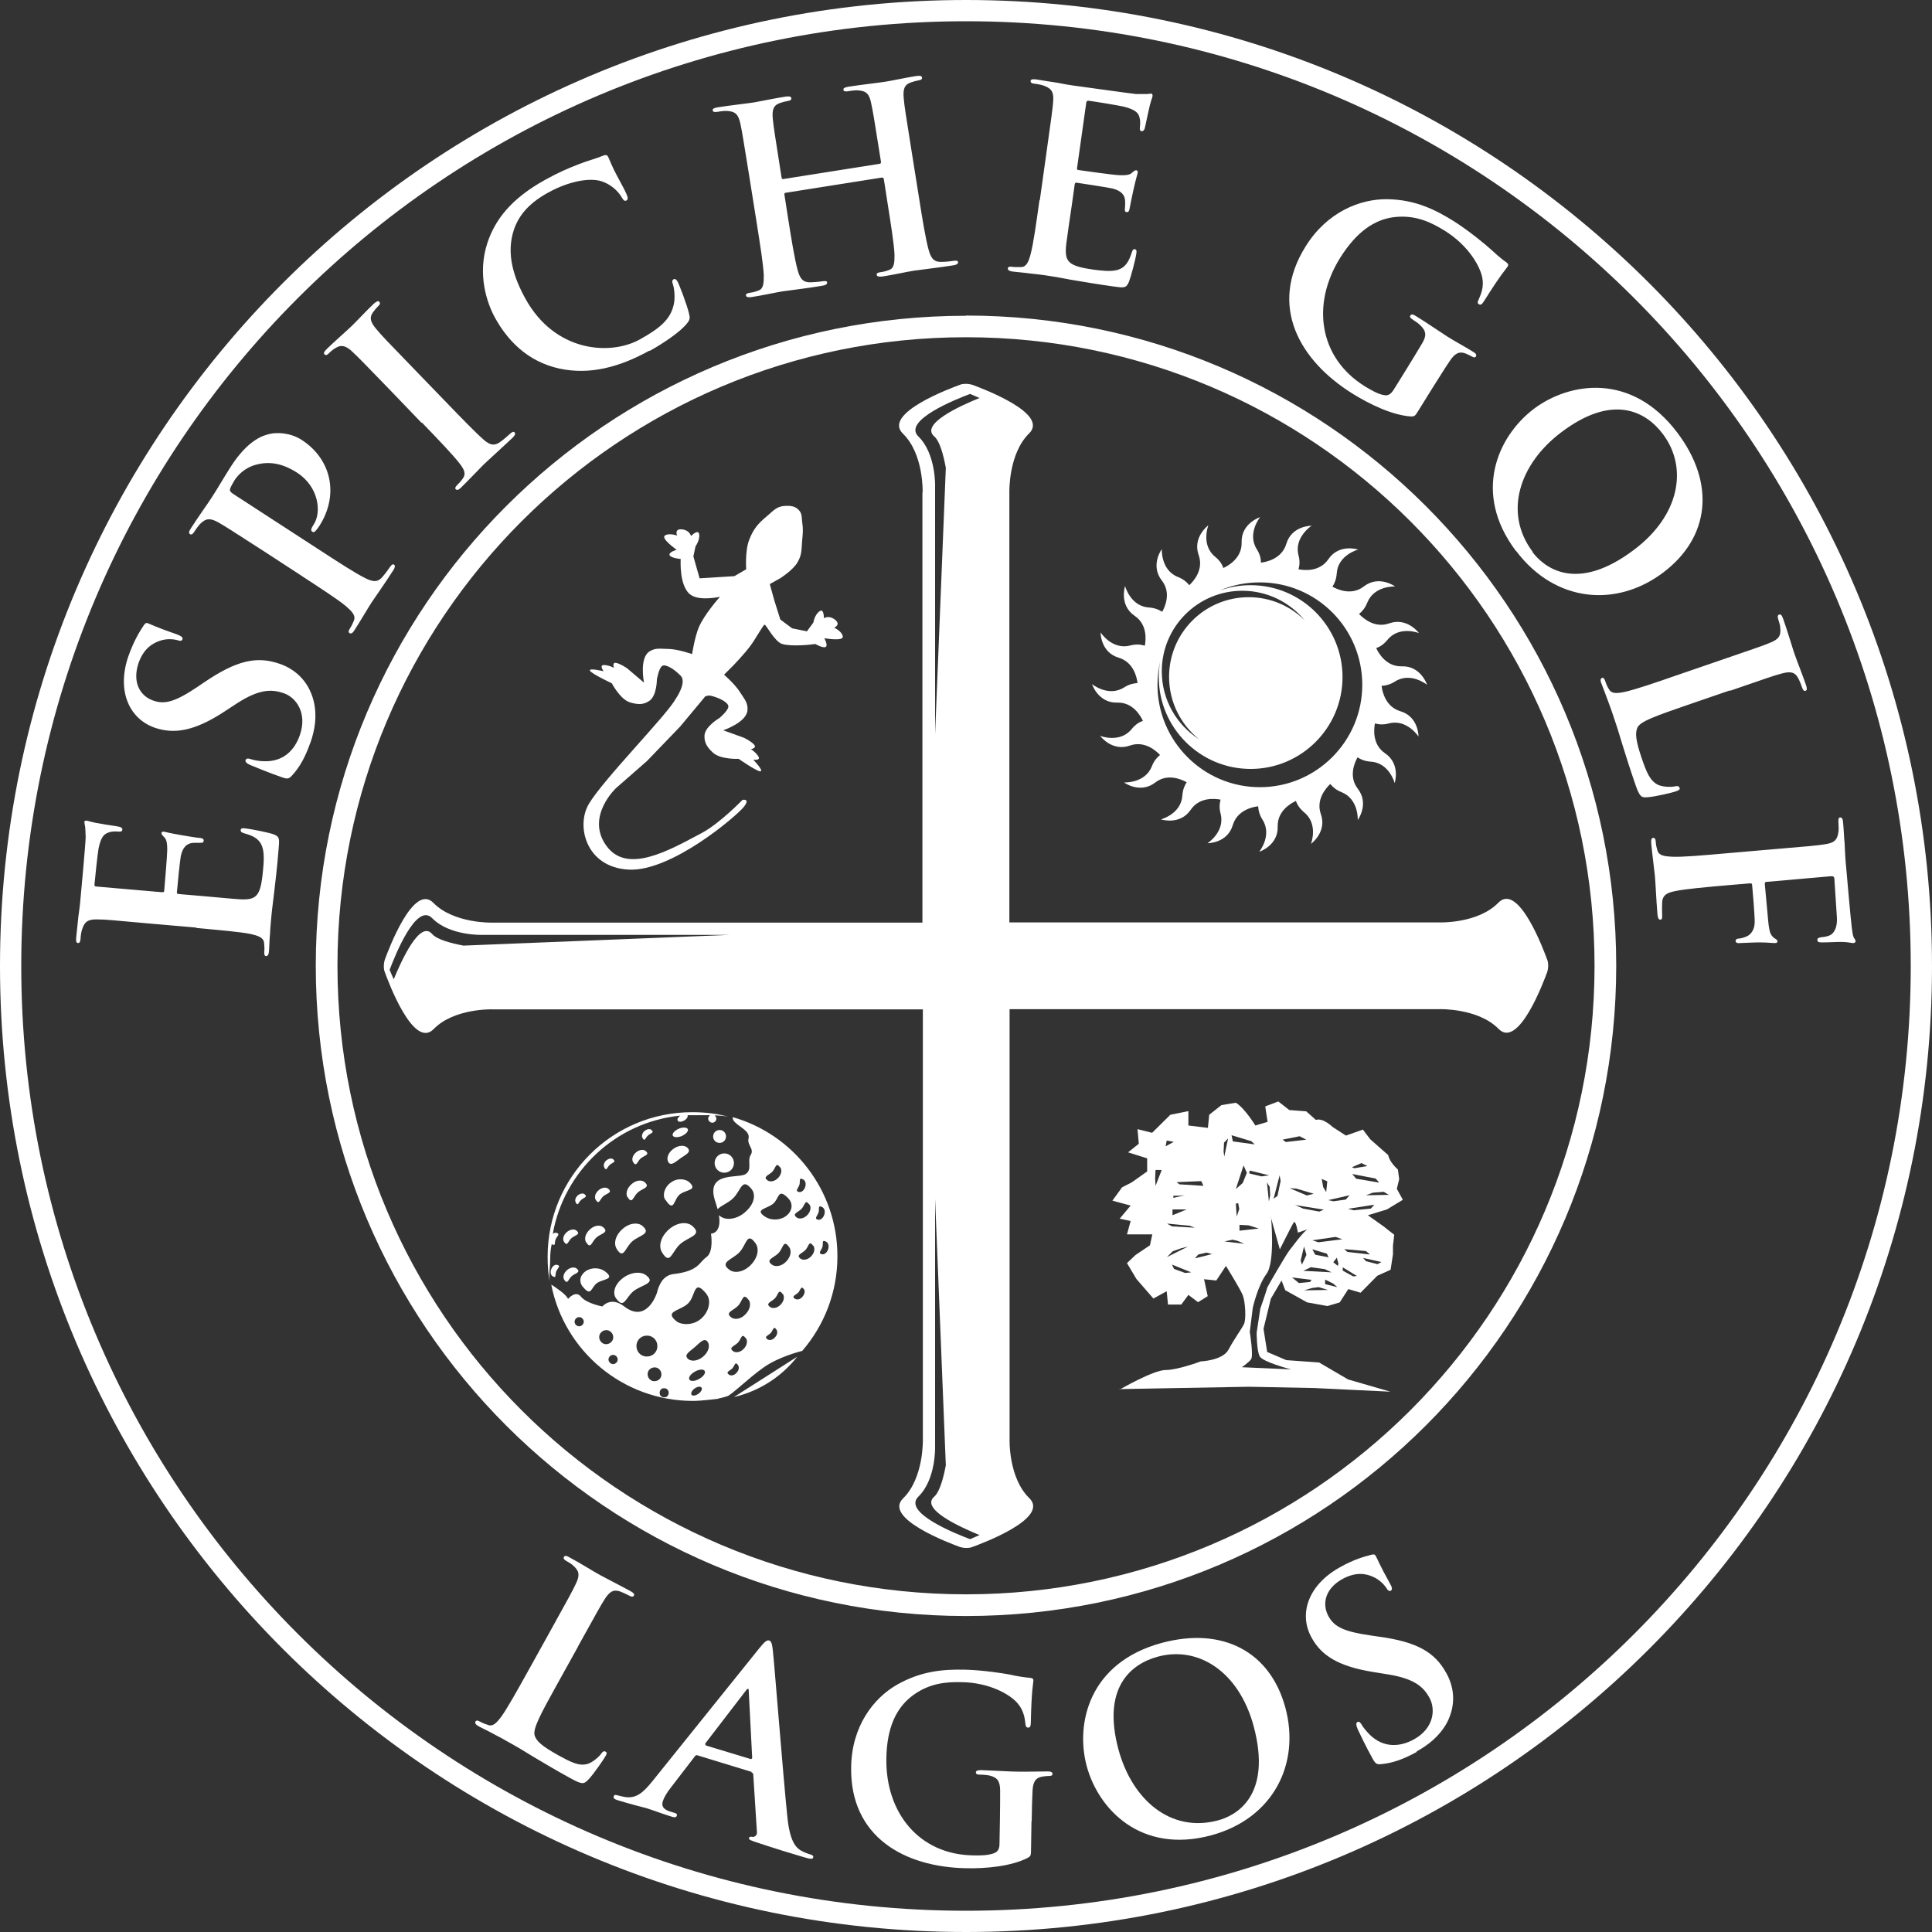
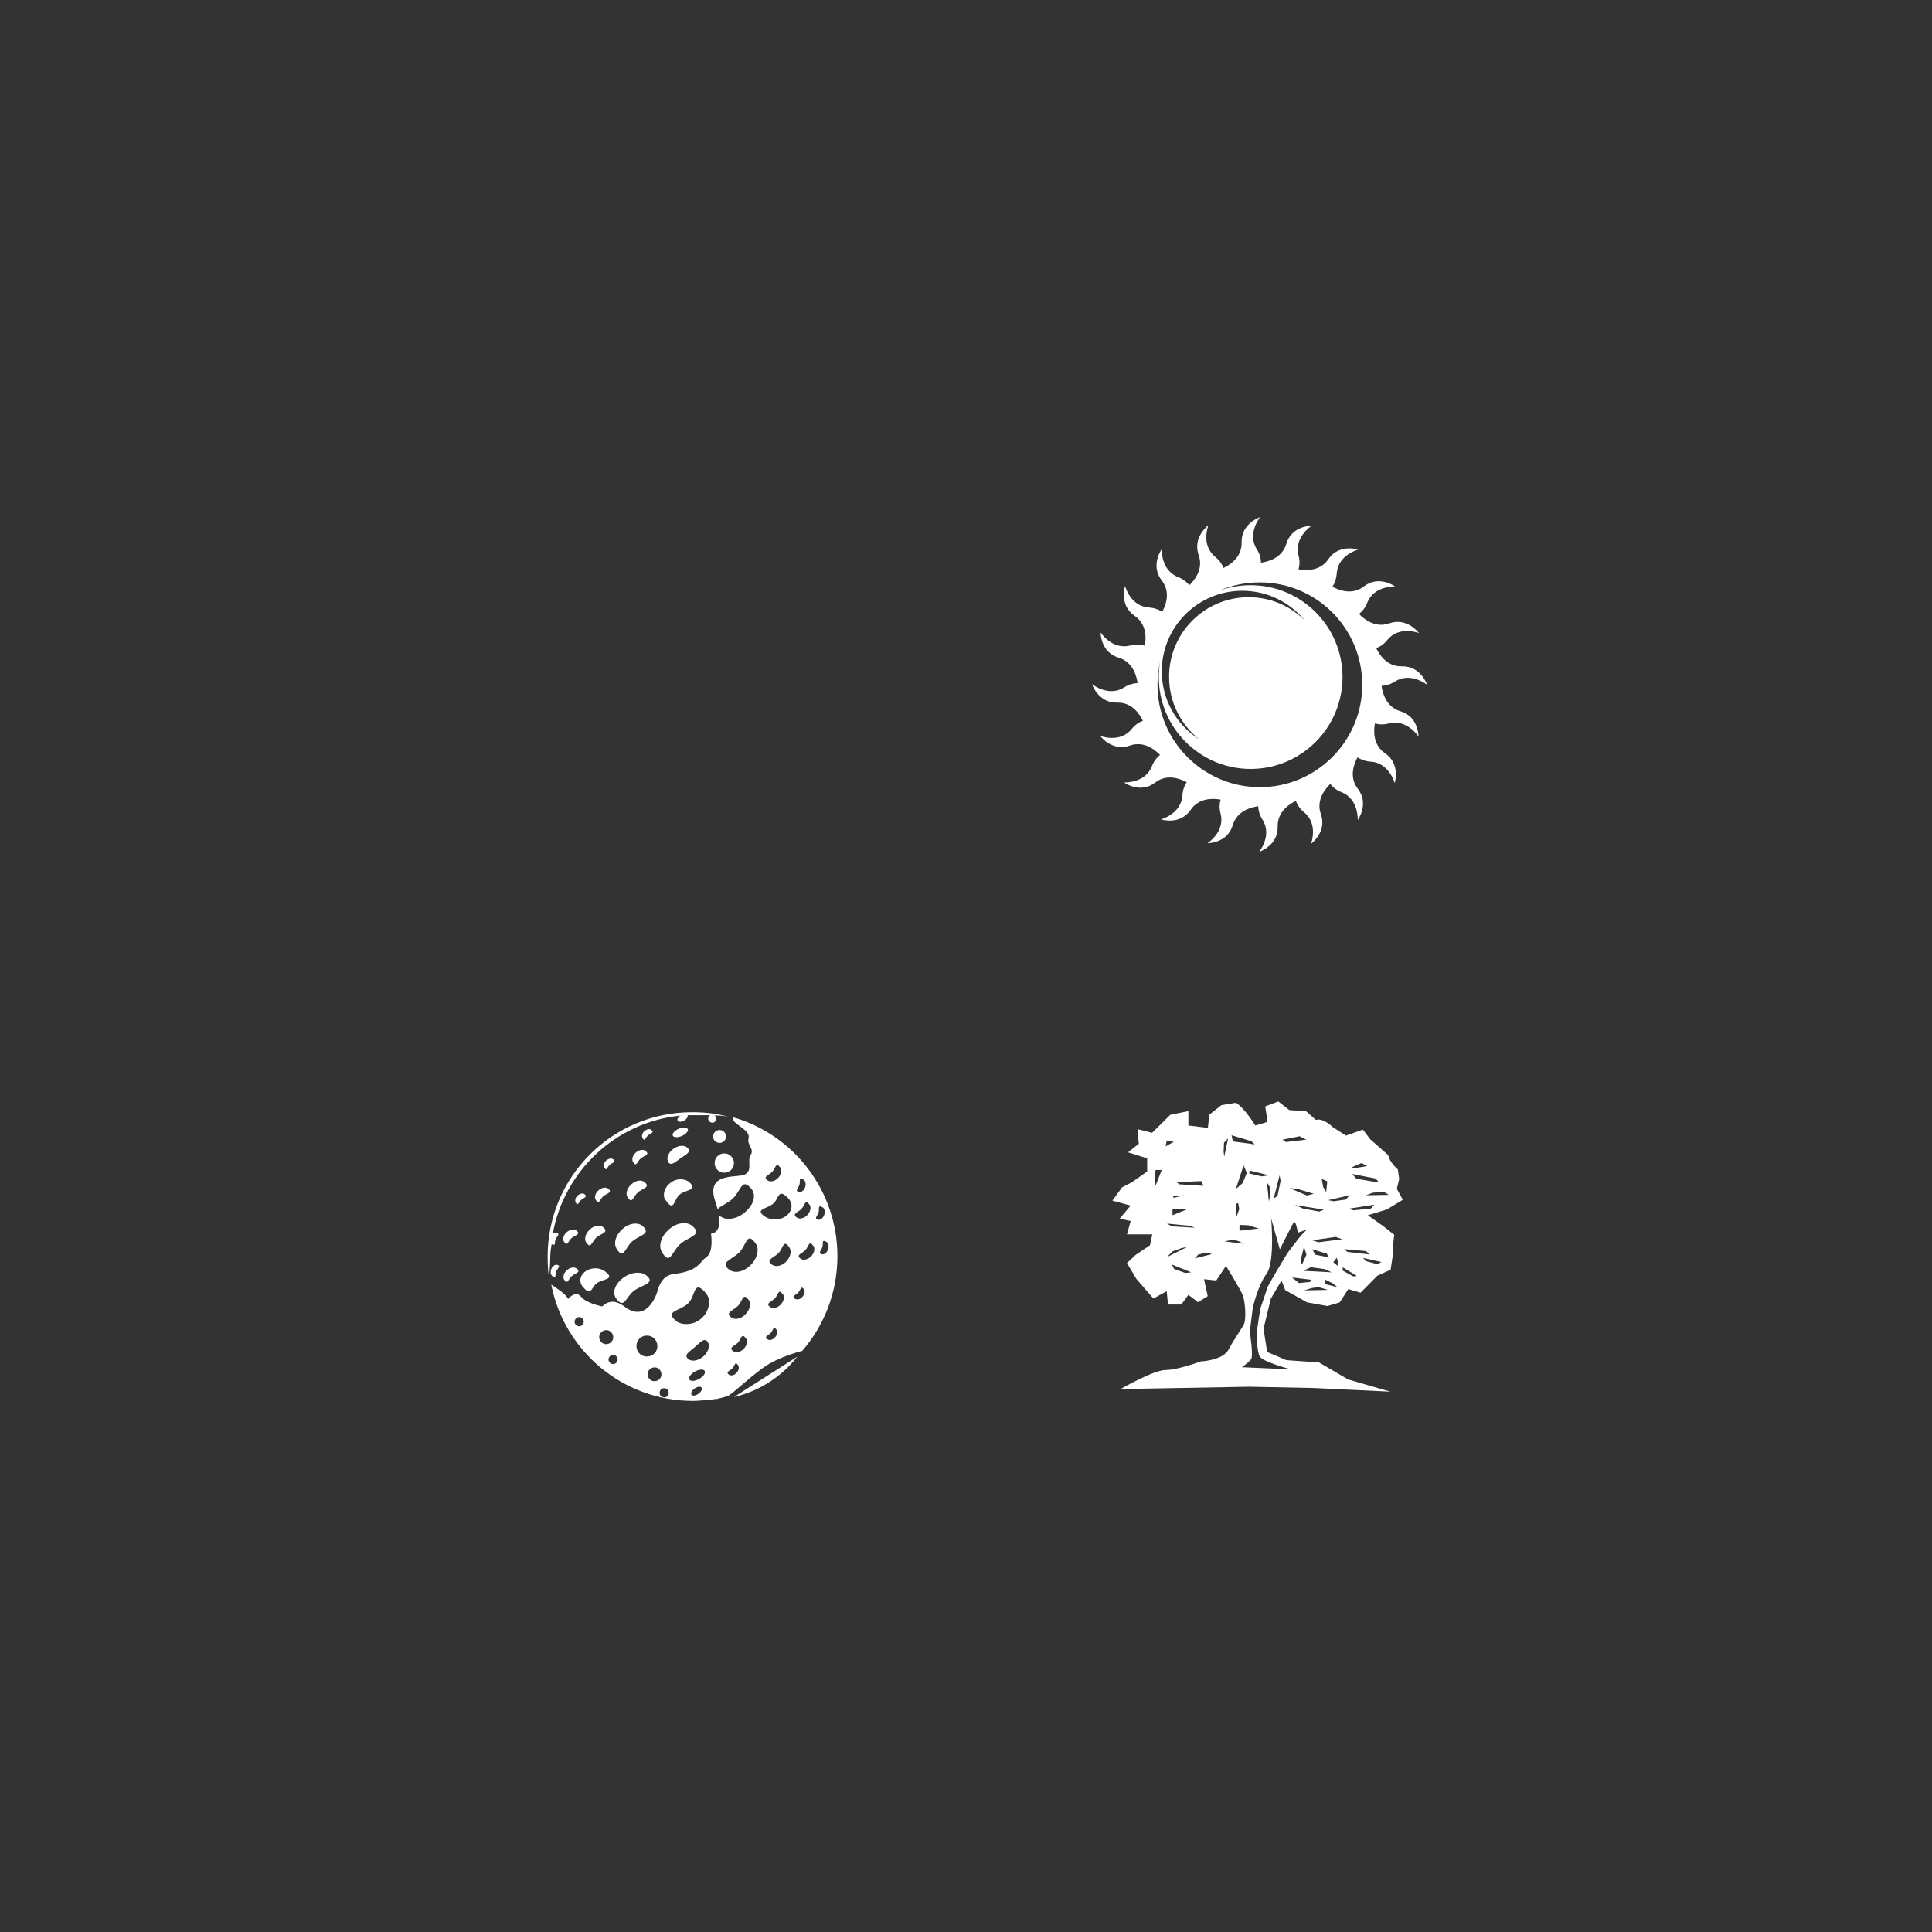
<svg xmlns="http://www.w3.org/2000/svg" id="Camada_2" data-name="Camada 2" width="90" height="90" viewBox="0 0 90 90">
  <rect x="0" y="0" width="90" height="90" fill="#333333" stroke="none" />
  <g id="Layer_1" data-name="Layer 1">
    <g>
-       <path d="M45,0c24.85,0,45,20.15,45,45s-20.15,45-45,45S0,69.85,0,45,20.15,0,45,0Zm0,.99C20.69,.99,.99,20.7,.99,45s19.7,44.01,44.01,44.01,44.01-19.7,44.01-44.01S69.3,.99,45,.99Zm0,13.71c16.73,0,30.29,13.56,30.29,30.29s-13.56,30.29-30.29,30.29-30.29-13.56-30.29-30.29S28.27,14.71,45,14.71Zm0,1.01c-16.17,0-29.28,13.11-29.28,29.28s13.11,29.28,29.28,29.28,29.28-13.11,29.28-29.28-13.11-29.28-29.28-29.28Z" style="fill: #fff; fill-rule: evenodd;" />
      <path d="M55.86,34.44c-1.05-.67-1.74-1.84-1.74-3.17,0-2.07,1.68-3.75,3.75-3.75,1.17,0,2.22,.54,2.91,1.38-.67-.67-1.59-1.08-2.61-1.08-2.05,0-3.71,1.66-3.71,3.71,0,1.18,.55,2.23,1.4,2.91Zm-1.94-2.54c0-.39,.05-.77,.13-1.13-.05,.25-.07,.51-.07,.77,0,2.36,1.92,4.28,4.28,4.28s4.28-1.92,4.28-4.28-1.92-4.28-4.28-4.28c-.51,0-1,.09-1.45,.25,.58-.25,1.21-.38,1.88-.38,2.64,0,4.77,2.14,4.77,4.77s-2.14,4.77-4.77,4.77-4.77-2.14-4.77-4.77Zm-.59-1.82c.05-.26,.13-.98-.47-1.39-.74-.5-.45-1.39-.45-1.39,0,0,.25,.95,1.12,1,.26,.02,.46,.1,.61,.2,.13-.23,.43-.89-.02-1.46-.55-.71,0-1.46,0-1.46,0,0-.05,.99,.76,1.3,.25,.1,.41,.24,.52,.38,.2-.18,.68-.72,.44-1.4-.3-.84,.45-1.39,.45-1.39,0,0-.36,.92,.32,1.47,.21,.17,.32,.35,.38,.52,.24-.11,.87-.47,.85-1.19-.03-.89,.86-1.18,.86-1.18,0,0-.62,.77-.15,1.5,.14,.22,.19,.43,.19,.62,.26-.03,.97-.18,1.18-.87,.25-.86,1.18-.85,1.18-.85,0,0-.83,.54-.61,1.38,.07,.26,.05,.47,0,.65,.26,.05,.98,.13,1.39-.47,.5-.74,1.39-.45,1.39-.45,0,0-.95,.25-1,1.12-.02,.26-.1,.46-.2,.61,.23,.13,.89,.43,1.46-.01,.71-.55,1.46,0,1.46,0,0,0-.98-.05-1.3,.76-.1,.25-.24,.41-.38,.52,.18,.19,.72,.68,1.4,.44,.84-.3,1.39,.45,1.39,.45,0,0-.92-.36-1.47,.32-.17,.21-.35,.32-.52,.38,.11,.24,.47,.87,1.19,.85,.89-.03,1.18,.86,1.18,.86,0,0-.77-.62-1.5-.15-.22,.14-.43,.19-.62,.2,.03,.26,.18,.97,.87,1.18,.86,.25,.85,1.18,.85,1.18,0,0-.54-.83-1.38-.61-.26,.07-.47,.05-.65,0-.05,.26-.13,.98,.47,1.39,.74,.5,.45,1.39,.45,1.39,0,0-.25-.95-1.12-1-.27-.02-.46-.1-.61-.2-.13,.23-.43,.89,.01,1.46,.55,.71,0,1.46,0,1.46,0,0,.05-.98-.76-1.3-.25-.1-.41-.24-.52-.38-.19,.18-.68,.72-.44,1.4,.3,.84-.46,1.39-.46,1.39,0,0,.36-.92-.32-1.47-.2-.17-.32-.35-.38-.53-.24,.11-.87,.47-.85,1.19,.03,.89-.86,1.18-.86,1.18,0,0,.62-.77,.15-1.5-.14-.22-.19-.43-.2-.62-.26,.03-.97,.18-1.18,.87-.25,.86-1.18,.85-1.18,.85,0,0,.83-.53,.61-1.38-.07-.26-.05-.47,0-.65-.26-.05-.98-.13-1.39,.47-.5,.74-1.39,.45-1.39,.45,0,0,.95-.25,1-1.12,.02-.26,.1-.46,.2-.61-.23-.13-.89-.43-1.46,.01-.71,.55-1.46,0-1.46,0,0,0,.99,.05,1.3-.76,.1-.25,.24-.41,.38-.52-.18-.19-.72-.68-1.4-.44-.84,.3-1.39-.45-1.39-.45,0,0,.92,.36,1.47-.32,.17-.21,.35-.32,.52-.38-.11-.24-.47-.87-1.19-.85-.89,.03-1.18-.86-1.18-.86,0,0,.77,.62,1.5,.15,.22-.14,.43-.19,.62-.2-.03-.26-.18-.97-.87-1.18-.86-.25-.85-1.18-.85-1.18,0,0,.53,.83,1.38,.61,.26-.07,.47-.05,.65,0Z" style="fill: #fff; fill-rule: evenodd;" />
-       <path d="M70.63,25.67c1.82,2.41,4.68,2.64,6.85,1,2.17-1.64,2.44-4.15,.66-6.51-2.15-2.85-5.05-2.34-6.68-1.12-1.68,1.27-2.89,3.91-.84,6.63Zm.77,.04c-1.37-1.82-.63-4.1,1.34-5.58,2.36-1.78,3.91-1,4.73,.1,1.17,1.56,.78,3.78-1.35,5.38-2.74,2.07-4.23,.77-4.73,.11Zm10.11,15.44c.08,0,.11,.01,.11,.07,.02,.2,.13,1.46,.12,1.76-.01,.37-.21,.57-.37,.64-.14,.06-.28,.1-.36,.1-.08,0-.16,.04-.16,.11,.01,.12,.13,.11,.24,.1,.08,0,.63-.03,.87-.03,.37,0,.67,.04,.74,.03,.07,0,.1-.03,.1-.08,0-.07-.06-.09-.13-.14-.16-.1-.23-.27-.26-.49-.03-.16-.04-.33-.06-.53l-.14-1.52c0-.07,.03-.09,.1-.09l2.96-.26c.13-.01,.17,.02,.18,.09l.12,1.83c.03,.45-.13,.72-.29,.81-.16,.09-.35,.1-.44,.11-.13,.02-.19,.05-.18,.14,0,.08,.08,.1,.18,.1,.14,.01,.84-.03,.96-.02,.31,0,.46,.06,.54,.05,.06,0,.1-.04,.1-.09,0-.06-.06-.11-.09-.18-.05-.12-.06-.26-.09-.48-.04-.27-.25-2.68-.29-3.13-.01-.17-.03-.44-.04-.75-.03-.31-.04-.65-.07-.96-.01-.18-.05-.27-.14-.26-.07,0-.09,.09-.08,.21,.01,.17,.02,.37,0,.47-.05,.4-.23,.51-.63,.57-.38,.06-.71,.09-2.51,.24l-2.08,.18c-1.14,.1-2.03,.18-2.53,.16-.35-.02-.61-.05-.68-.29-.03-.1-.07-.24-.08-.42-.01-.13-.05-.17-.11-.17-.09,0-.11,.09-.1,.26,.04,.45,.14,1.19,.17,1.5,.03,.31,.06,1.06,.12,1.8,.02,.18,.06,.26,.14,.25,.06,0,.09-.06,.08-.21-.01-.17-.01-.43,0-.6,.02-.36,.27-.45,.61-.52,.49-.1,1.38-.18,2.52-.28l.96-.08Zm-.92-8.97c1.71-.59,2.02-.7,2.39-.8,.4-.11,.62-.09,.78,.2,.07,.13,.14,.3,.18,.43,.05,.14,.09,.19,.17,.17,.08-.03,.07-.11,.02-.27-.15-.44-.47-1.25-.56-1.52-.1-.3-.31-1.02-.5-1.55-.06-.17-.11-.24-.19-.21-.08,.03-.08,.1-.04,.23,.05,.15,.09,.29,.09,.38,.05,.4-.1,.55-.47,.7-.35,.15-.67,.25-2.38,.84l-1.98,.68c-1.03,.36-1.92,.66-2.41,.77-.34,.07-.61,.1-.73-.11-.06-.09-.13-.22-.18-.39-.05-.14-.1-.17-.15-.15-.08,.03-.09,.12-.03,.26,.08,.22,.2,.51,.29,.77,.1,.27,.19,.51,.23,.64,.16,.46,.29,.87,.44,1.38,.16,.51,.34,1.1,.62,1.91,.2,.58,.28,.62,.55,.6,.36-.02,1.23-.23,1.35-.28,.13-.05,.19-.08,.16-.16-.03-.09-.11-.09-.21-.07-.22,.05-.58,.02-.77-.06-.4-.18-.56-.61-.77-1.21-.3-.88-.32-1.2-.22-1.45,.12-.31,.9-.57,2.34-1.07l1.98-.68Zm-13.82-14.17c.32-.5,.57-.91,.77-1.2,.23-.35,.44-.46,.74-.34,.13,.06,.21,.09,.29,.14,.07,.04,.14,.06,.18,0,.05-.08,0-.15-.14-.23-.33-.21-.89-.51-1.2-.71-.3-.19-.92-.62-1.44-.94-.14-.09-.22-.11-.27-.03-.04,.06,0,.12,.1,.18,.14,.09,.31,.21,.37,.28,.29,.28,.28,.5,.07,.85-.18,.31-.42,.69-.73,1.2l-.59,.95c-.11,.17-.23,.28-.42,.25-.31-.04-.66-.26-.93-.42-2.13-1.33-2.49-3.82-1.14-5.98,.78-1.24,1.61-1.77,2.47-1.89,1.07-.14,1.83,.28,2.39,.62,1.14,.71,1.66,1.68,1.76,2.19,.09,.45-.07,.8-.18,1.05-.04,.09-.05,.15,.02,.19,.08,.05,.14,.02,.24-.14,.79-1.26,1.03-1.5,1.1-1.61,.04-.07,.05-.12-.07-.21-.23-.15-.54-.44-.73-.61-.18-.17-.99-.84-1.68-1.28-.85-.53-1.79-1.02-3.12-1.04-1.26-.02-2.81,.59-3.81,2.2-1.74,2.78-.28,5.32,2.19,6.86,.79,.49,1.84,1,2.71,1.06,.17,0,.19,0,.36-.28l.69-1.11Zm-18.35-8.67c-.15,1.08-.28,2.01-.41,2.5-.09,.34-.19,.59-.43,.6-.11,0-.25,.01-.43-.01-.14-.02-.19,0-.2,.07-.01,.08,.07,.13,.22,.15,.24,.03,.54,.05,.82,.09,.28,.03,.54,.06,.67,.08,.35,.05,.72,.11,1.22,.21,.5,.08,1.15,.2,2.03,.32,.45,.06,.55,.08,.68-.22,.09-.23,.3-1.01,.34-1.29,.02-.12,.03-.21-.06-.23-.08-.01-.11,.03-.15,.16-.15,.47-.33,.7-.65,.8-.33,.1-.82,.03-1.13-.01-1.2-.17-1.36-.37-1.27-1.19,.04-.34,.2-1.42,.26-1.82l.13-.93c0-.07,.03-.12,.09-.11,.28,.04,1.45,.22,1.67,.27,.43,.11,.57,.31,.59,.55,.01,.16,0,.31-.01,.43,0,.06,0,.11,.09,.12,.11,.01,.12-.11,.14-.21,.01-.08,.11-.55,.16-.78,.13-.59,.2-.78,.21-.85s-.02-.1-.07-.11c-.06,0-.11,.04-.21,.13-.12,.1-.3,.11-.59,.1-.27-.01-1.63-.2-1.89-.24-.07,0-.08-.06-.06-.14l.42-2.98c.01-.08,.04-.11,.1-.11,.24,.03,1.47,.23,1.66,.28,.58,.15,.68,.31,.73,.53,.04,.15,.02,.35,.01,.43-.01,.11,0,.17,.08,.18,.08,.01,.12-.06,.14-.11,.04-.14,.14-.65,.17-.77,.11-.54,.19-.67,.2-.75,0-.06,0-.11-.06-.12-.06,0-.13,.02-.19,.02-.1,0-.29,0-.52,0-.23-.02-2.57-.35-2.95-.4-.17-.02-.43-.07-.74-.13-.29-.04-.63-.1-.95-.15-.18-.02-.26-.01-.27,.07-.01,.08,.06,.12,.19,.13,.16,.02,.36,.06,.45,.1,.38,.14,.44,.34,.41,.74-.03,.38-.08,.71-.33,2.5l-.29,2.07Zm-11.93-.99s-.07-.01-.08-.07l-.04-.25c-.28-1.78-.33-2.11-.37-2.49-.04-.41,.02-.63,.33-.74,.14-.05,.24-.07,.34-.09,.14-.02,.21-.06,.19-.14-.01-.08-.1-.09-.26-.07-.46,.07-1.19,.22-1.47,.27-.32,.05-1.06,.13-1.7,.23-.16,.03-.24,.06-.23,.14,.01,.08,.09,.09,.22,.07,.16-.03,.37-.05,.46-.04,.4,.02,.52,.19,.61,.59,.08,.37,.13,.7,.42,2.49l.33,2.07c.17,1.08,.32,2.01,.34,2.51,0,.35-.01,.62-.24,.7-.1,.04-.24,.09-.42,.11-.14,.02-.18,.07-.17,.12,.01,.08,.1,.1,.25,.08,.47-.07,1.2-.23,1.47-.27,.33-.05,1.07-.13,1.84-.26,.14-.02,.23-.07,.22-.15,0-.06-.07-.08-.2-.06-.18,.03-.44,.05-.61,.05-.36,0-.47-.24-.56-.56-.14-.5-.29-1.42-.46-2.5l-.16-1.03c0-.06,.02-.08,.06-.08l4.49-.71s.07,.01,.08,.06l.16,1.03c.17,1.08,.32,2.01,.34,2.51,0,.35-.01,.62-.24,.7-.1,.04-.24,.09-.42,.11-.14,.02-.18,.06-.17,.12,.01,.08,.1,.1,.27,.08,.46-.07,1.19-.23,1.46-.27,.33-.05,1.07-.13,1.84-.25,.14-.02,.23-.07,.22-.15,0-.06-.07-.08-.2-.06-.18,.03-.44,.05-.61,.05-.36,0-.47-.24-.56-.56-.14-.5-.29-1.42-.46-2.5l-.33-2.07c-.28-1.78-.34-2.11-.37-2.49-.04-.41,.02-.63,.33-.74,.14-.05,.24-.07,.33-.09,.14-.02,.21-.06,.19-.14-.01-.08-.1-.09-.26-.07-.46,.07-1.19,.23-1.47,.27-.32,.05-1.06,.13-1.7,.23-.16,.03-.24,.06-.23,.14,.01,.08,.09,.09,.22,.07,.16-.03,.37-.05,.46-.04,.4,.02,.53,.19,.61,.59,.08,.37,.14,.7,.42,2.49l.04,.25c0,.06-.02,.09-.06,.09l-4.49,.71Zm-6.23,8c.66-.37,1.42-.88,1.74-1.28,.14-.17,.15-.25,.1-.45-.09-.41-.47-1.39-.54-1.51-.05-.08-.11-.14-.18-.1-.08,.05-.08,.1-.02,.28,.06,.21,.09,.59,.03,.88-.15,.71-.65,1.12-1.58,1.64-1.39,.77-3.96,.59-5.33-1.89-.56-1.01-.91-2.11-.54-3.22,.23-.67,.69-1.23,1.6-1.73,.96-.53,1.92-.7,2.47-.53,.41,.13,.75,.42,.94,.73,.08,.15,.15,.22,.23,.17,.09-.05,.07-.15,0-.31-.09-.22-.42-.79-.59-1.14-.18-.38-.22-.52-.27-.6-.03-.06-.1-.09-.22-.04-.33,.14-.71,.23-1.14,.4-.51,.2-.92,.37-1.57,.73-1.55,.86-2.31,1.82-2.68,2.92-.49,1.47-.03,2.82,.36,3.52,.56,1.01,1.48,2.02,2.99,2.35,1.4,.3,2.77-.05,4.2-.84Zm-10.61,3.33c.8,.83,1.45,1.51,1.76,1.91,.21,.27,.3,.47,.17,.67-.06,.09-.15,.21-.28,.33-.1,.1-.11,.16-.07,.2,.06,.06,.14,.03,.25-.08,.34-.33,.86-.88,1.05-1.07,.23-.22,.79-.72,1.36-1.26,.09-.09,.14-.18,.08-.24-.04-.04-.11-.03-.2,.06-.13,.12-.33,.29-.47,.39-.29,.21-.5,.12-.75-.09-.39-.34-1.04-1.01-1.84-1.84l-1.45-1.5c-1.26-1.3-1.49-1.54-1.73-1.83-.27-.32-.34-.53-.15-.79,.09-.12,.15-.19,.23-.27,.09-.08,.12-.15,.05-.22-.05-.05-.13,0-.25,.1-.33,.31-.81,.83-1.02,1.03-.25,.24-.81,.73-1.14,1.05-.14,.13-.19,.22-.14,.27,.07,.07,.13,.04,.22-.05,.1-.1,.22-.2,.34-.26,.23-.14,.46-.08,.75,.2,.28,.26,.51,.5,1.77,1.8l1.45,1.51Zm-5.61,7.14c.92,.6,1.71,1.11,2.09,1.43,.26,.23,.45,.42,.36,.65-.04,.1-.1,.24-.19,.38-.08,.12-.07,.18-.02,.21,.07,.05,.15,0,.23-.13,.26-.4,.64-1.05,.79-1.28,.17-.26,.61-.87,1.03-1.53,.07-.11,.09-.21,.02-.25-.05-.03-.11,0-.18,.11-.1,.15-.26,.36-.37,.48-.23,.27-.49,.19-.79,.04-.46-.23-1.25-.74-2.17-1.34l-3.99-2.59c-.11-.07-.15-.14-.14-.2,.03-.11,.12-.27,.21-.42,.15-.23,.47-.6,1.04-.74,.86-.23,1.55,.17,1.88,.38,1.02,.66,1.14,1.85,.78,2.4-.14,.21-.15,.3-.07,.35,.07,.05,.13-.02,.17-.06,.04-.04,.11-.15,.15-.2,.92-1.42,.6-3.1-.82-4.02-.53-.34-1.16-.36-1.51-.27-.25,.06-.96,.24-1.77,1.49-.3,.46-.64,1.06-.91,1.47-.18,.28-.62,.89-.96,1.42-.1,.15-.12,.23-.05,.28,.07,.05,.13,0,.2-.11,.09-.14,.21-.3,.28-.37,.28-.28,.49-.26,.85-.06,.33,.19,.61,.37,2.13,1.35l1.75,1.14Zm.42,7.78c.21-.6,.32-1.26,.15-1.95-.25-.99-.94-1.51-1.59-1.73-1.07-.37-2.01-.15-3.5,.86l-.34,.23c-1.03,.69-1.51,.81-2.03,.63-.67-.23-.98-.9-.7-1.74,.25-.73,.7-.94,.97-1.04,.37-.14,.74-.07,.84-.04,.14,.05,.21,.04,.24-.04,.03-.09-.05-.15-.29-.24-.88-.3-1.19-.46-1.33-.51-.08-.03-.13,.02-.19,.11-.18,.27-.45,.7-.71,1.43-.54,1.56,0,2.9,1.23,3.33,.91,.31,1.85,.16,3.24-.75l.58-.38c1.05-.68,1.63-.67,2.18-.48,.6,.2,1.11,.94,.76,1.95-.24,.7-.77,1.26-1.69,1.22-.21,0-.46-.05-.61-.1-.09-.03-.2-.05-.23,.05-.03,.09,.08,.17,.25,.24,.18,.07,.83,.35,1.45,.56,.25,.09,.32,.07,.46-.08,.38-.41,.63-.89,.86-1.54Zm-5.3,8.63c1.09,.1,2.03,.18,2.52,.28,.34,.08,.59,.16,.62,.4,.01,.11,.03,.25,.01,.43-.01,.14,.02,.19,.08,.2,.08,0,.13-.07,.14-.23,.02-.24,.02-.55,.05-.82,.01-.29,.04-.55,.05-.68,.03-.36,.08-.72,.14-1.23,.06-.51,.14-1.16,.21-2.05,.04-.45,.05-.56-.25-.67-.23-.08-1.03-.24-1.3-.27-.12-.01-.21-.02-.22,.08,0,.08,.04,.11,.17,.15,.48,.13,.71,.29,.83,.61,.12,.32,.07,.82,.04,1.13-.11,1.21-.3,1.38-1.12,1.33-.34-.02-1.43-.13-1.84-.16l-.94-.08c-.07,0-.12-.02-.11-.08,.02-.28,.14-1.46,.18-1.68,.09-.43,.28-.58,.52-.62,.16-.02,.31,0,.43-.01,.06,0,.11-.01,.12-.1,0-.11-.12-.12-.22-.13-.08,0-.55-.08-.79-.12-.6-.1-.78-.16-.86-.17-.07,0-.1,.03-.1,.07,0,.06,.05,.11,.14,.2,.11,.12,.13,.3,.13,.58,0,.27-.12,1.64-.14,1.9,0,.07-.05,.08-.14,.07l-3-.26c-.08,0-.12-.03-.11-.09,.02-.24,.15-1.48,.19-1.68,.12-.59,.28-.69,.5-.76,.15-.05,.35-.04,.43-.03,.11,0,.17,0,.18-.09,0-.08-.06-.11-.12-.13-.14-.04-.66-.1-.78-.13-.54-.08-.68-.15-.76-.16-.06,0-.11,0-.11,.06,0,.06,.02,.13,.03,.19,.02,.1,.02,.29,.03,.52,0,.23-.21,2.58-.25,2.96-.01,.17-.05,.44-.09,.74-.03,.3-.07,.64-.1,.96-.02,.18,0,.26,.08,.27,.08,0,.11-.06,.12-.19,.01-.17,.04-.37,.08-.46,.12-.38,.31-.46,.72-.45,.38,0,.71,.04,2.51,.2l2.08,.18Zm17.77,33.46c.87-1.57,1.03-1.86,1.23-2.18,.22-.35,.4-.48,.71-.38,.13,.05,.31,.13,.42,.19,.12,.07,.2,.08,.24,.01,.04-.07-.02-.13-.16-.21-.4-.22-1.17-.61-1.42-.75-.28-.15-.91-.55-1.4-.81-.15-.09-.24-.11-.28-.03-.04,.07,.01,.13,.12,.19,.13,.07,.25,.15,.32,.22,.3,.26,.29,.47,.12,.83-.16,.34-.32,.63-1.19,2.2l-1.01,1.82c-.53,.95-.98,1.76-1.27,2.17-.21,.28-.39,.48-.61,.4-.1-.03-.24-.08-.39-.16-.12-.07-.18-.06-.21,0-.04,.07,.01,.14,.15,.22,.21,.11,.49,.24,.72,.37,.25,.13,.48,.25,.59,.32,.42,.23,.79,.45,1.24,.73,.46,.27,.98,.59,1.73,1,.54,.3,.62,.27,.81,.08,.25-.25,.75-.99,.81-1.1,.07-.12,.09-.18,.01-.22-.08-.05-.14,0-.2,.09-.13,.18-.41,.4-.61,.47-.41,.14-.82-.08-1.37-.38-.81-.45-1.03-.67-1.12-.92-.11-.31,.28-1.02,1.01-2.34l1.01-1.82Zm21.13,8.15c.01-.59,.02-1.06,.04-1.42,.02-.41,.14-.61,.46-.66,.14-.02,.22-.03,.32-.03,.08,0,.15-.02,.15-.09,0-.09-.08-.12-.23-.12-.39,0-1.02,.02-1.38,.01-.35,0-1.1-.05-1.71-.07-.16,0-.25,.02-.25,.11,0,.07,.07,.1,.17,.1,.17,0,.37,.02,.46,.04,.39,.09,.49,.28,.5,.68,0,.35,0,.8-.01,1.39l-.02,1.11c0,.2-.05,.35-.23,.43-.29,.12-.7,.12-1.01,.11-2.49-.04-4.07-1.97-4.03-4.51,.02-1.45,.47-2.33,1.14-2.87,.84-.67,1.7-.7,2.35-.69,1.33,.02,2.27,.58,2.61,.97,.3,.34,.35,.71,.38,.99,.01,.09,.03,.15,.12,.16,.09,0,.13-.06,.13-.25,.03-1.47,.11-1.8,.12-1.93,0-.08-.02-.13-.16-.14-.27-.02-.68-.09-.93-.15-.24-.05-1.27-.21-2.09-.23-.99-.02-2.04,.05-3.19,.71-1.09,.63-2.09,1.93-2.12,3.82-.06,3.26,2.48,4.67,5.37,4.72,.92,.02,2.08-.09,2.85-.48,.14-.08,.16-.1,.16-.42l.02-1.3Zm17.93-3.25c.55-.3,1.07-.72,1.41-1.33,.47-.9,.31-1.73-.03-2.33-.54-.98-1.38-1.45-3.15-1.69l-.41-.06c-1.22-.18-1.65-.4-1.92-.88-.34-.62-.12-1.32,.64-1.74,.67-.37,1.14-.23,1.4-.12,.37,.15,.59,.44,.65,.53,.07,.12,.13,.17,.21,.13,.08-.05,.07-.15-.06-.37-.45-.8-.57-1.13-.65-1.26-.04-.07-.11-.07-.21-.04-.31,.08-.8,.21-1.47,.59-1.43,.8-1.93,2.14-1.3,3.27,.46,.84,1.26,1.34,2.88,1.6l.68,.11c1.23,.2,1.65,.58,1.93,1.09,.3,.55,.2,1.43-.73,1.94-.64,.35-1.4,.41-2.05-.22-.15-.15-.31-.34-.38-.47-.05-.08-.11-.17-.2-.12-.08,.05-.05,.18,.02,.34,.08,.17,.38,.81,.7,1.38,.13,.23,.19,.26,.39,.24,.55-.05,1.06-.24,1.66-.57Zm-33.11-.29s-.05-.05-.02-.09l1.89-2.46s.06-.09,.1-.08c.03,.01,.03,.07,.03,.12l.16,3.1s-.02,.07-.08,.05l-2.08-.63Zm2.12,1.26c.06,.02,.08,.05,.09,.11l.17,2.67c.02,.15-.1,.23-.18,.23-.12-.02-.17-.01-.19,.05-.02,.08,.11,.12,.31,.19,.9,.3,1.72,.55,2.13,.67,.42,.13,.53,.14,.55,.05,.02-.08-.03-.11-.12-.14-.14-.04-.3-.1-.46-.19-.22-.14-.5-.4-.62-1.54-.2-1.93-.6-7.09-.68-7.79-.03-.29-.07-.42-.17-.45-.11-.03-.22,.07-.45,.35l-5,6.22c-.4,.49-.73,.81-1.27,.72-.09-.02-.26-.05-.36-.08-.09-.03-.14-.02-.16,.05-.03,.09,.03,.13,.18,.18,.59,.18,1.22,.34,1.34,.37,.35,.11,.82,.29,1.19,.4,.12,.04,.2,.04,.23-.05,.02-.07,0-.1-.14-.14l-.17-.05c-.35-.11-.41-.28-.34-.49,.04-.14,.18-.39,.38-.64l1.1-1.43c.04-.06,.07-.08,.13-.06l2.52,.77Zm21.74,2.24c-2.19,.59-4-.94-4.64-3.31-.76-2.84,.54-3.97,1.85-4.32,1.87-.5,3.76,.69,4.45,3.24,.88,3.29-.86,4.18-1.66,4.39Zm-.33,.7c2.9-.78,4.17-3.33,3.47-5.94-.7-2.61-2.91-3.79-5.75-3.03-3.42,.92-4.03,3.78-3.51,5.73,.54,2.02,2.52,4.11,5.79,3.24Z" style="fill: #fff; fill-rule: evenodd;" />
-       <path d="M42.98,22.94s.06-1.79-.92-2.74c-.96-.94,2.23-2.12,2.67-2.28,.07-.03,.17-.04,.27-.04s.2,.02,.28,.04c.46,.17,3.61,1.34,2.66,2.27-.97,.95-.92,2.74-.92,2.74v20.04h20.04s1.79,.06,2.74-.92c.94-.96,2.12,2.23,2.28,2.67,.03,.07,.04,.16,.04,.27s-.02,.2-.04,.28c-.17,.46-1.34,3.61-2.27,2.66-.95-.97-2.74-.92-2.74-.92h-20.04v20.04s-.06,1.79,.92,2.74c.96,.94-2.23,2.12-2.67,2.28-.07,.03-.17,.04-.27,.04s-.2-.02-.28-.04c-.46-.17-3.61-1.34-2.66-2.27,.97-.95,.92-2.74,.92-2.74v-20.04H22.94s-1.79-.06-2.74,.92c-.94,.96-2.12-2.23-2.28-2.67-.03-.07-.04-.16-.04-.27s.02-.2,.04-.28c.17-.46,1.34-3.61,2.27-2.66,.95,.97,2.74,.92,2.74,.92h20.04V22.94Zm-20.52,20.61s-1.52,.05-2.33-.78c-.74-.75-1.74,1.77-1.98,2.41l.19,.44c.38-.92,1.23-2.77,1.79-2.11,.23,.26,.88,.43,1.46,.54l12.42-.5h-11.57Zm21.1,23.84s.05,1.52-.78,2.33c-.75,.74,1.77,1.74,2.41,1.98l.44-.19c-.92-.38-2.77-1.22-2.11-1.79,.26-.23,.43-.88,.54-1.46l-.5-12.42v11.57Zm0-44.75v11.57l.5-12.42c-.11-.59-.28-1.24-.54-1.46-.66-.57,1.19-1.42,2.11-1.79l-.44-.19c-.64,.24-3.16,1.24-2.41,1.98,.83,.81,.78,2.33,.78,2.33Z" style="fill: #fff; fill-rule: evenodd;" />
      <path d="M25.7,57.96c-.05,.22-.07,.47-.07,.71,0,.45-.09,.74,0,1.16-.09-.43-.12-.84-.12-1.29,0-3.72,3.01-6.73,6.73-6.73,.64,0,1.21,.07,1.79,.24-.27-.08-.49-.08-.74-.09,.05,.04,.08,.09,.08,.15,0,.11-.09,.19-.19,.19s-.19-.09-.19-.19c0-.07,.04-.13,.09-.16-.22,0-.45,0-.7,0-.12,0-.24,0-.35,0,.03,.07-.04,.18-.16,.25-.13,.07-.26,.08-.3,0-.04-.06,.02-.16,.12-.23-3,.3-5.42,2.58-5.94,5.51,.05-.05,.12-.06,.17-.05,.2,.05,.02,.16-.04,.31-.06,.15,.02,.33-.17,.22Zm7.52-5.02c0-.16,.13-.3,.3-.3s.3,.13,.3,.3-.13,.3-.3,.3-.3-.13-.3-.3Zm.07,1.24c0-.25,.2-.45,.45-.45s.45,.2,.45,.45-.2,.45-.45,.45-.45-.2-.45-.45Zm-1.95-1.28c-.04-.09,.08-.23,.28-.32,.19-.08,.38-.07,.42,.02,.04,.09-.08,.23-.28,.32-.19,.08-.38,.07-.42-.02Zm-.2,1.24c-.12-.17-.01-.46,.24-.63,.25-.18,.56-.18,.68,0,.12,.17-.1,.27-.35,.44-.25,.18-.44,.37-.57,.2Zm-.15,1.75c-.14-.2-.05-.59,.27-.81,.31-.23,.71-.15,.86,0,.38,.37-.13,.33-.44,.55-.31,.23-.26,.9-.68,.26Zm-.15,2.45c-.17-.27-.08-.71,.31-1.06,.39-.35,.86-.38,1.1-.17,.51,.44-.19,.5-.57,.85-.39,.35-.46,1.01-.84,.38Zm-2.12-.18c-.14-.23-.06-.61,.27-.9,.33-.3,.73-.33,.94-.15,.44,.38-.16,.43-.49,.73-.33,.3-.39,.86-.72,.33Zm-1.42-.29c-.09-.15-.04-.4,.18-.6,.22-.2,.48-.22,.62-.1,.29,.25-.11,.29-.32,.48-.22,.2-.26,.57-.47,.22Zm-1.03-.03c-.07-.11-.03-.3,.13-.44,.16-.14,.36-.16,.46-.07,.21,.18-.08,.21-.24,.35-.16,.14-.19,.42-.35,.16Zm2.42,2.63c-.16-.24-.07-.62,.31-.92,.38-.3,.85-.33,1.09-.15,.5,.38-.18,.44-.57,.74-.38,.3-.45,.88-.83,.33Zm.54-4.7c-.09-.15-.04-.4,.18-.6,.22-.2,.48-.22,.62-.1,.29,.25-.11,.29-.32,.48-.22,.2-.26,.57-.47,.22Zm-1.48,.12c-.07-.11-.03-.3,.13-.44,.16-.14,.36-.16,.46-.07,.21,.18-.08,.21-.24,.35-.16,.14-.19,.42-.35,.16Zm-.93,.12c-.05-.08-.02-.22,.09-.32,.12-.1,.26-.12,.33-.05,.15,.13-.06,.15-.17,.26-.12,.1-.14,.31-.25,.12Zm.33,3.94c-.18-.22-.16-.52,.13-.73,.28-.2,.68-.17,.91,.01,.49,.38-.09,.34-.38,.54-.28,.2-.26,.67-.66,.17Zm-.87-.34c-.07-.11-.03-.3,.13-.44,.16-.14,.36-.16,.46-.07,.21,.18-.08,.21-.24,.35-.16,.14-.19,.42-.35,.16Zm-.54-.16c-.08-.05-.12-.18-.06-.33,.06-.15,.18-.22,.27-.2,.2,.05,.02,.16-.04,.31-.06,.15,.02,.34-.17,.22Zm3.75-5.32c-.07-.11-.03-.3,.13-.44,.16-.14,.36-.16,.46-.07,.21,.18-.08,.21-.24,.35-.16,.14-.19,.42-.35,.16Zm-1.34,.25c-.05-.08-.02-.22,.09-.32,.12-.1,.26-.12,.33-.05,.15,.13-.06,.15-.17,.26-.12,.1-.14,.31-.25,.12Zm1.78-1.37c-.05-.08-.02-.22,.09-.32,.12-.1,.26-.12,.33-.05,.15,.13-.06,.15-.17,.26-.12,.1-.14,.31-.25,.11Zm7.21,10.19c-.72,.92-1.75,1.6-2.95,1.88l2.95-1.88Zm-8.73,.28c.08,.08,.21,.09,.3,0,.08-.08,.09-.21,0-.3-.08-.08-.21-.09-.3,0-.08,.08-.09,.21,0,.3Zm-.4-.96c.12,.13,.33,.13,.46,0,.13-.12,.13-.33,0-.46-.12-.13-.33-.13-.46,0-.13,.12-.13,.33,0,.46Zm-1.18-.8c.08,.08,.21,.09,.3,0,.08-.08,.09-.21,0-.3-.08-.08-.21-.09-.3,0-.08,.08-.09,.21,0,.3Zm10.58-6.78c-.22-.11-.12,.09-.17,.25-.05,.16-.23,.3-.01,.34,.1,.02,.23-.08,.28-.24,.05-.16,0-.3-.1-.35Zm-1.07-.56c-.2-.27-.2,.03-.36,.2-.16,.17-.47,.23-.22,.41,.12,.08,.33,.05,.49-.12,.16-.17,.18-.37,.1-.49Zm-1.96,9.21c-.14-.19-.15,.02-.26,.15-.12,.12-.34,.17-.16,.3,.09,.06,.24,.04,.35-.09,.12-.12,.13-.27,.07-.36Zm1.79-1.65c-.14-.2-.15,.02-.26,.15-.12,.13-.34,.17-.16,.3,.09,.06,.24,.04,.35-.09,.12-.12,.13-.27,.07-.36Zm-1.43,.4c-.2-.27-.2,.03-.36,.2-.16,.17-.47,.23-.22,.41,.12,.08,.33,.05,.49-.12,.16-.17,.18-.37,.1-.49Zm3.56-6.11c-.22-.11-.12,.09-.17,.25-.05,.16-.23,.3-.01,.34,.1,.02,.23-.08,.28-.24,.05-.16,0-.3-.1-.35Zm-.6-.12c-.2-.27-.2,.03-.36,.2-.16,.17-.47,.23-.22,.41,.12,.08,.33,.05,.49-.12,.16-.17,.18-.37,.1-.49Zm-.98-.29c-.49-.5-.41,0-.7,.25-.29,.25-.92,.26-.36,.62,.27,.17,.7,.17,.99-.07,.29-.25,.28-.58,.07-.8Zm.73,4.24c-.14-.19-.15,.02-.26,.15-.12,.12-.34,.17-.16,.29,.09,.06,.24,.04,.35-.09s.13-.27,.07-.36Zm-.99,.22c-.2-.27-.2,.03-.36,.2-.16,.17-.47,.23-.22,.41,.12,.08,.33,.05,.49-.12,.16-.17,.18-.37,.1-.49Zm-1.59,.27c-.27-.36-.27,.05-.49,.28-.22,.23-.64,.31-.3,.55,.16,.11,.45,.07,.66-.17,.22-.23,.25-.51,.13-.67Zm3.61-2.71c-.22-.11-.12,.09-.17,.25-.05,.16-.23,.3-.01,.34,.1,.02,.23-.08,.28-.24,.05-.16,0-.3-.1-.35Zm-.6,.19c-.2-.27-.2,.03-.36,.2-.16,.17-.47,.23-.22,.41,.12,.08,.33,.05,.49-.12,.16-.17,.18-.37,.1-.49Zm-1.12,.06c-.27-.37-.27,.04-.49,.28-.22,.23-.64,.31-.3,.55,.16,.11,.45,.07,.66-.16,.22-.23,.25-.51,.13-.67Zm-1.57-.18c-.4-.55-.41,.07-.74,.42-.33,.35-.97,.47-.46,.83,.24,.17,.67,.1,1-.25,.33-.35,.38-.76,.2-1Zm-2.26,2.39c-.65-.81-.5,.1-.9,.44-.39,.34-1.09,.34-.53,.8,.21,.18,.77,.23,1.16-.11,.39-.34,.47-.87,.26-1.13Zm.02,2.19c-.15-.18-.34,.05-.59,.27-.26,.22-.48,.34-.34,.51,.15,.18,.48,.14,.73-.07,.26-.22,.35-.53,.2-.71Zm-.12,1.38c-.05-.1-.25-.09-.45,.02-.2,.11-.32,.27-.27,.37,.05,.1,.26,.09,.45-.02,.2-.11,.32-.27,.27-.37Zm-.3,1.06c.13-.09,.2-.22,.15-.29-.05-.07-.19-.05-.32,.04-.13,.09-.19,.22-.15,.29,.05,.07,.19,.05,.32-.04Zm-1.91-2.27c-.02-.27-.26-.47-.53-.44-.27,.02-.47,.26-.44,.53,.02,.27,.26,.47,.53,.44,.27-.02,.47-.26,.44-.53Zm.19,1.33c-.02-.18-.17-.31-.35-.29-.18,.02-.31,.17-.29,.35s.17,.31,.35,.29,.31-.17,.29-.35Zm.34,.87c-.01-.12-.11-.2-.23-.19-.12,0-.2,.11-.19,.23,0,.12,.11,.2,.23,.19,.12,0,.2-.11,.19-.23Zm2.3,.3s-.77,.1-1.17,.1c-3.26,0-5.99-2.32-6.6-5.41,0,0-.02-.04,.36,.24,.39,.28,.42,.42,.42,.42,0,0,.35-.42,.6-.11,.25,.32,1,.46,1,.46,0,0,.39-.49,1.02,0,1.06,.82,1.52-.63,1.52-.63,.11-.45,.33-.83,.78-.88,1.19-.14,1.18-.55,1.53-.79,.35-.25,.21-1.09,.21-1.09,0,0,.51,0,.37-.86,.03,.03,.07,.05,.11,.08,.28,.17,.78,.1,1.16-.27,.39-.36,.45-.78,.25-1.03-.46-.56-.48,.07-.87,.44-.23,.22-.59,.35-.71,.5-.03-.1-.06-.21-.1-.33-.51-1.46,1.04-1.09,1.39-1.3,.35-.21,.07-.62,.25-.9,.18-.28-.18-.46-.1-.77,.07-.32-.35-.49-.6-.72-.1-.09-.14-.15-.14-.27,2.82,.8,4.88,3.4,4.88,6.48,0,1.69-.62,3.23-1.64,4.41,0,0-1.09,.26-1.81,.78-.72,.51-1.47,1.26-1.68,1.33-.21,.07-.42,.11-.42,.11Z" style="fill: #fff;" />
      <path d="M59.65,55.04l-.14,.67-.18,.13,.28-1.09,.05,.29Zm-.5,.28l.02,.37-.06,.28-.09-.89,.14,.23Zm2.58,4.29l.37,.18,.2,.17-.57-.14v-.21Zm-.61,.39l.31-.04,.43,.13-1.11,.02,.37-.11Zm-.92-.49l.9,.11-.08,.1-.51,.05-.32-.26Zm.54-1.46l.12,.4-.21,.46-.06-.19,.16-.67Zm.31,.98l.66,.09,.32,.15-1.32-.07,.34-.16Zm.09-.83l.67,.2,.08,.17-.62-.12-.14-.26Zm1.13,.38l.08,.28-.03,.11-.21-.17,.17-.22Zm.27,.45l.67,.41-.17,.02-.49-.27v-.16Zm.96-.43l.85,.19-.18,.1-.54-.14-.13-.15Zm-.88-.41l1.01,.09,.19,.16-1.05-.12-.15-.13Zm-1.5-.41l1.1-.16,.31,.11-1.11,.14-.31-.1Zm-.82-1.65l1.37,.22-.21,.09-.76-.14-.4-.18Zm.09-.76l.81,.24-.32,.08-.8-.34,.31,.02Zm1.18-.45l.26,.11-.05,.5-.14-.23-.07-.39Zm.33,.98l.97-.22-.18,.2-.57,.08-.23-.05Zm.9,.41l1.22-.19-.16,.18-.8,.08-.26-.07Zm1.15-.75l.51-.04,.24,.14-1.07,.02,.32-.12Zm-.96-.87l1.09,.21,.17,.19-1.07-.18-.19-.22Zm0-.32l.43-.19,.28,.14-.61,.1-.1-.04Zm-3.25-1.28l.8-.16,.31,.16-.95,.11-.15-.11Zm-2.38-.21l.93,.28,.16,.15-1.02-.14-.06-.29Zm-.15,.15l-.18,.85-.03-.24,.02-.41,.19-.2Zm1.01,1.5l.9,.22-.36,.05-.57-.14,.03-.13Zm-.14,.11l-.19,.47-.32,.28,.36-1.1,.16,.36Zm-.52,1.43l.12-.02,.05,.27-.12,.35-.04-.6Zm.19,.99l.41,.02,.48,.15-.9,.1v-.27Zm-.33,.69l.25,.06,.29,.13-.92-.11,.38-.08Zm-1.6,.69l.39-.09,.25,.07-.8,.2,.16-.18Zm-1.22,.47l.89,.36-.28,.03-.52-.19-.09-.19Zm.74-.84l-.98,.49,.27-.27,.39-.14,.32-.08Zm-.96-1.07l1.04,.1,.24,.09-1.06-.06-.22-.12Zm.24-.66h.66s-.66,.27-.66,.27v-.27Zm.31-.64l.26-.02-.53,.12v-.1h.28Zm-.12-.63l1.15-.05,.1,.22-1.12-.07-.13-.1Zm-2.65,9.66s1.57-.91,2.14-.91,1.63-.4,1.63-.4c0,0,1.03-.04,1.3-.55,.27-.51,.61-.96,.72-1.19,.11-.23,.06-1.06-.06-1.35-.11-.28-.78-1.36-.78-1.36l-.45,.68-.57-.06,.17,.79-.45,.28-.45-.34-.33,.45h-.62l-.06-.62-.62,.34-.79-.91-.44-.74,.4-.38,.67-.45,.11-.51h-1.18l.17-.62-.51-.11,.51-.61-.85-.23,.45-.62,.45-.23,.72-.51v-.61l-.89-.28,.5-.4-.06-.68,.68,.17,.85-.84,.84-.17v.67l.91,.11,.06-.61,.57-.45,.67-.11c.4,.23,.91,1.06,.91,1.06l.57-.17-.11-.72,.61-.23,.51,.4,.79,.06,.45,.4c.34-.11,.78,.33,.78,.33l.62,.4,.79-.28,.34,.45,.84,.74c.06,.34,.45,.67,.45,.67l.06,.45-.11,.45,.28,.51-.74,.45-.89,.27,.72,.51,.51,.4-.06,.51v.4l-.11,.72-.62,.28-.78,.79-.57-.17-.4,.62-.57,.17-.95-.17-1.02-.57-.17-.45-.5,.85-.34,1.4,.17,1.08,.89,.38,1.53,.11,1.35,.79,1.97,.57-3.54-.17-3.05-.06-6.03,.11Zm7.05-8.04s.2,2.1-.21,2.65c-.41,.55-.64,1.58-.64,1.58l-.14,1.12s.18,1.12,.06,1.28c-.12,.16-.43,.37-.43,.37l2.29,.1s-1.32-.34-1.46-.61c-.14-.27-.14-1.1-.14-1.1l.17-1.12s.31-.88,.31-.94,.93-1.63,1.03-1.75c.1-.12,.7-.96,.88-1.01l-.47,.16s-.1-.66-.21-.45c-.12,.21-.63,1.23-.63,1.23l-.42-1.5Zm-5.1-2.17l-.28,.72-.02-.35,.02-.39h.28Zm.24-1.39l.33,.06-.38,.21,.05-.27Z" style="fill: #fff; fill-rule: evenodd;" />
-       <path d="M32.83,32.47l-1.15,1.38-1.54,1.6-1.44,1.26s-1.43,1.33-.46,2.68c.96,1.35,2.9,.24,4.44-.58,.85-.45,1.91-1.55,1.91-1.55,0,0,.39-.08,.05,.34-.34,.42-3.36,3.01-5.35,2.91-1.99-.1-2.47-2.03-1.86-3.06,.69-1.16,3.64-4.14,4.05-4.9,0,0,.53-.76,.23-1.07-.3-.31-.7-.56-.86-.46-.16,.1-.25,.63-.25,.63,0,0,0,.75-.34,.99-.29,.21-.57,.18-.91,.08-.46-.14-.85-.89-.85-.89,0,0-.96-.45-1.02-.59-.05-.14,.64,.03,.64,.03,0,0-.22-.29,.01-.29s.47,.13,.47,.13c0,0-.1-.27,.1-.23,.21,.04,.51,.25,.51,.25l.79,.67s-.23-1.14,.25-1.45c.29-.19,.53-.12,.87-.12,.44,0,1.12,.24,1.12,.24,0,0,.12-.78,.31-1.24,.26-.62,.99-1.43,.99-1.43,0,0-.91,.21-1.35-.08-.57-.38-.48-1.68-.48-1.68,0,0-.46-.04-.52-.18-.05-.14,.33-.25,.33-.25,0,0-.74-.52-.55-.66,.19-.14,.57,0,.57,0,0,0-.14-.33,.23-.29,.36,.04,.42,.31,.42,.31,0,0,.34-.35,.38-.08,.04,.27-.17,.56-.17,.56l-.1,.47,.29,1.02,1.62-.1,.55-.32s-.06-.87,.14-1.37c.19-.5,.41-.76,.82-1.1,.29-.24,.45-.46,.82-.48,.28-.02,.51,0,.69,.21,.14,.17,.11,.33,.14,.55,.05,.32,.03,.5,0,.82-.04,.41,0,.67-.21,1.03-.21,.38-.82,.76-.82,.76l-.48,.27,.21,.76,.28,.89,.55,.41,.69,.14,.3-.41s.05-.35,.28-.52c.22-.17,.21,.32,.21,.32,0,0,.23-.16,.52,.07s-.04,.37-.04,.37c0,0,.37,.17,.4,.41,.04,.24-.86,.08-.86,.08,0,0,.19,.34,.06,.41-.14,.06-.48-.14-.48-.14-.17,.03-1.12,.13-1.54,0-.35-.1-.75-.9-.82-.9s-.4,.64-.69,1.02c-.27,.36-.76,.87-.76,.87l-.44,.44s.53,.46,.76,.84c.18,.29,.36,.47,.33,.81-.03,.57-1.13,.94-1.13,.94l.97,.35s.33,.16,.47,.32c.14,.16-.15,.21-.15,.21,0,0,.23,.14,.35,.34,.12,.2-.24,.15-.24,.15,0,0,.49,.51,.34,.54-.15,.03-1.02-.58-1.02-.58,0,0-.85,.04-1.2-.29-.26-.24-.42-.47-.39-.82,.04-.41,.69-.79,.69-.79,0,0,.41-.34,.42-.53,.01-.19-.4-.41-.82-.51-.1-.02-.19,0-.29,.05Z" style="fill: #fff; fill-rule: evenodd;" />
    </g>
  </g>
</svg>